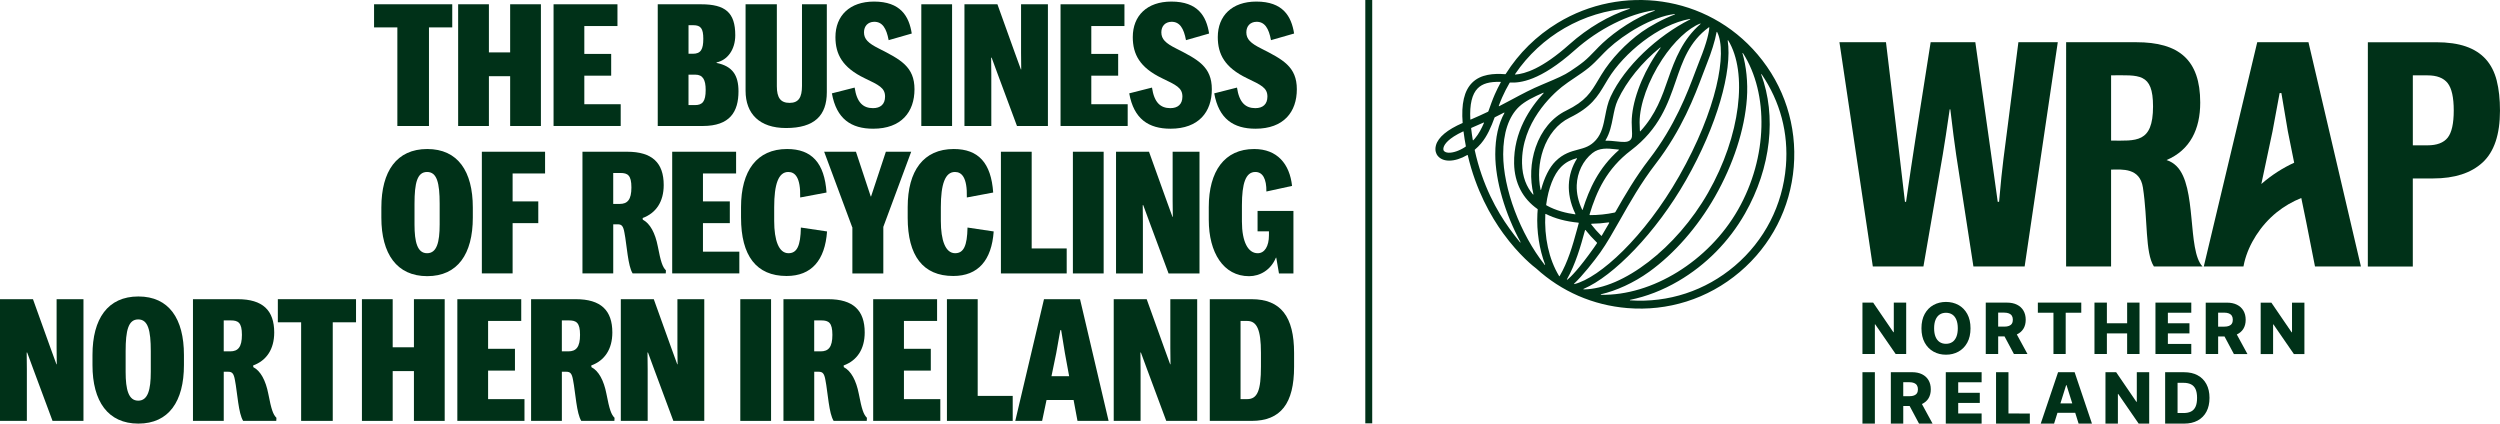
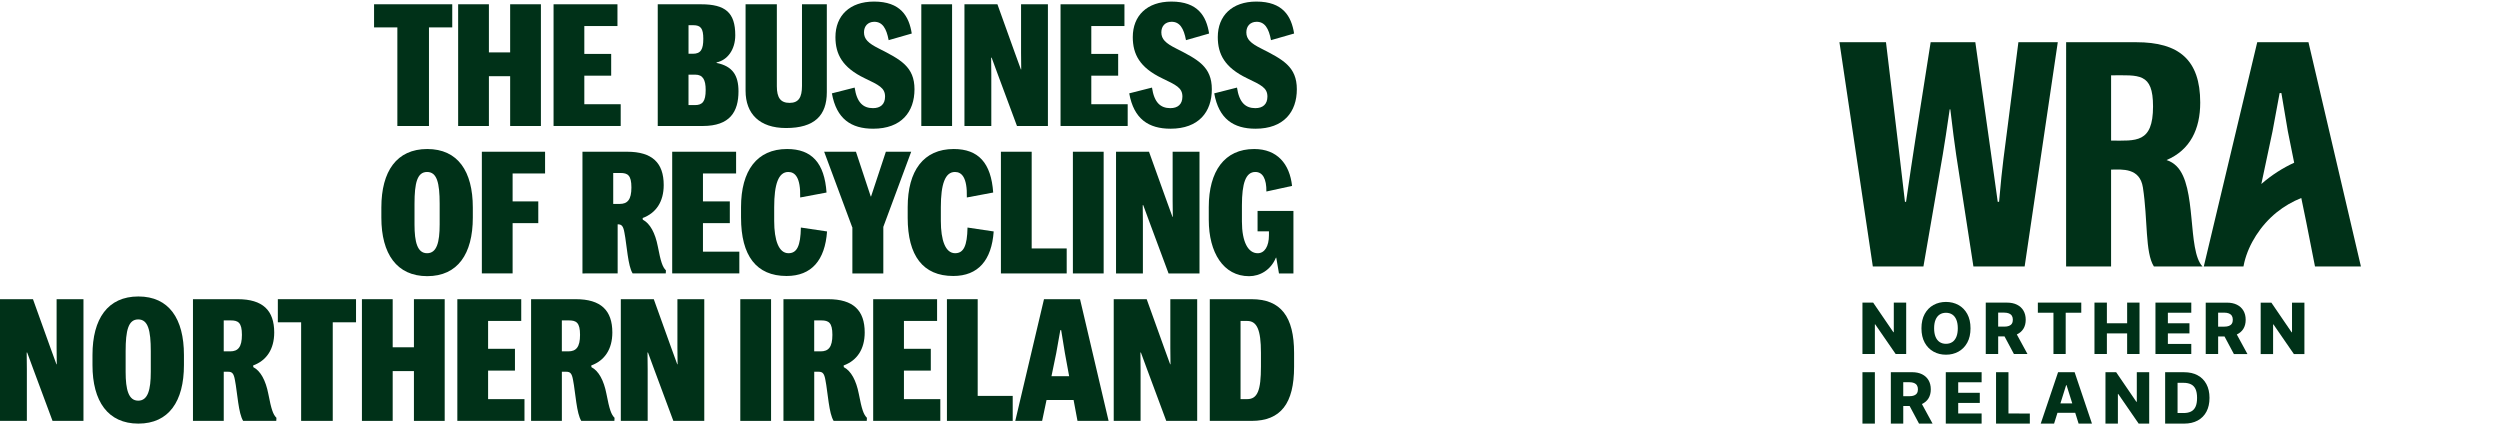
<svg xmlns="http://www.w3.org/2000/svg" id="Layer_2" data-name="Layer 2" viewBox="0 0 1767.56 299.5">
  <defs>
    <style>
      .cls-1 {
        fill: #003118;
      }
    </style>
  </defs>
  <g id="Layer_1-2" data-name="Layer 1">
    <g>
      <g>
        <path class="cls-1" d="M1413.39,142.7h-.95c0,.06-7.64-55.55-15.84-112.87h-31.58c-10.8,68.69-11.9,75.07-17.4,112.88l-.77-.02c0,.05-5.88-50.7-13.42-112.87h-32.91s23.61,158.58,23.61,158.58h35.78c16.96-98.09,13.27-75.46,18.57-111.09h.44c4.41,35.63,1.2,13.04,16.33,111.09h36.22s23.43-158.57,23.43-158.57h-27.85c-13.26,104.96-10.37,77.82-13.66,112.86" />
        <path class="cls-1" d="M1531.81,113.17c16.75-7.15,23.8-21.89,23.8-40.62,0-30.34-15.11-42.7-45.19-42.7h-49.62s-.02,158.57-.02,158.57h31.8s0-68.5,0-68.5c7.84-.11,20.33-1.39,22.5,12.62,3.53,22.77,1.48,46.04,7.77,55.86,0,.02.03.02.05.02h34.33c-10.93-11.39-3.84-56.43-18.28-70.88-1.99-1.99-4.35-3.49-7.14-4.37M1492.59,99.42v-46.16c19.62,0,29.67-2.06,29.66,21.98,0,26.21-12.18,24.18-29.66,24.17" />
-         <path class="cls-1" d="M1765.24,56.94c-1.55-6.06-4.12-11.09-7.73-15.09-3.61-4-8.28-6.99-14.03-8.99-5.74-1.99-12.81-3-21.2-3h-48.15s-.02,158.58-.02,158.58h31.8s0-62.28,0-62.28h14.36c15.17,0,26.83-3.77,35.01-11.31,8.17-7.54,12.26-19.75,12.27-36.61,0-8.13-.77-15.23-2.32-21.3M1730.56,97.36c-2.87,3.59-7.62,5.39-14.25,5.39h-10.38s0-49.47,0-49.47h10.38c6.63,0,11.38,1.84,14.25,5.5,2.87,3.67,4.3,10.11,4.3,19.35,0,9.23-1.44,15.65-4.31,19.24" />
        <path class="cls-1" d="M1595.92,29.85l-37.79,158.57h28.05s.62-2.94.62-2.94c3.11-12.88,11.44-26.11,22.93-35.39,5.24-4.23,11.16-7.62,17.34-10.11,1.18,5.69,2.38,11.38,3.51,17.08l6.18,31.36h32.47s-37.09-158.58-37.09-158.58h-36.22ZM1598.82,130.09l7.92-37.29,5.01-26.99h1.25s4.56,26.99,4.56,26.99l4.47,22.24c-7.73,3.56-15.74,8.51-23.21,15.05" />
-         <path class="cls-1" d="M1242.7,38.54c-36.06-42.49-96.36-49.71-141.41-22.33-15,9.11-27.46,21.4-36.68,36.02-.09.15-.25.23-.43.22-7.93-.58-17.23-.11-23.38,6.08-5.56,5.59-7.74,14.91-6.67,28.41-10.91,4.76-17.25,10.04-18.86,15.72-1.11,3.9.45,6.46.95,7.15,1.69,2.33,4.4,3.62,7.83,3.75.19,0,.39.01.58.01,3.94,0,8.47-1.47,12.75-3.97.14-.08.33,0,.37.16,5.76,24.63,16.26,43.12,24.99,55.15,11.47,15.82,22.08,23.92,23.37,24.88,17.94,16.35,40.24,26.04,64.5,28.02,28.23,2.32,56.66-6.17,79.48-25.54,22.22-18.85,35.76-45.23,38.14-74.26,2.38-29.04-6.69-57.27-25.54-79.48M1036.14,103.77c-4.35,2.88-8.84,4.31-11.88,4.2-1.68-.06-2.86-.55-3.51-1.45,0,0-.54-.82-.09-2.37.63-2.16,3.29-6.33,13.83-11.24.12-.05.25.02.27.15.44,3.49.98,6.88,1.61,10.17.04.21-.05.42-.23.53M1208.51,19.43c-.14,3.14-1.57,10.25-6.68,22.95-.96,2.38-1.98,5.11-3.07,7.99-5.79,15.36-14.52,38.57-32.65,62.12-9.79,12.73-17.31,25.65-23.92,37.3-.15.27-.41.45-.7.51-5.68,1.2-11.47,1.8-17.31,1.79-.24,0-.41-.23-.34-.46,4.96-16.23,12.05-32.24,29.33-45.35,20.01-15.18,26.17-33.09,31.62-48.89,4.9-14.24,9.43-27.82,23.43-38.12.13-.09.31,0,.3.16M1113.86,151.28c.06.13-.04.29-.18.27-6.09-.82-13.56-2.6-20.24-6.33-.18-.1-.28-.31-.25-.51,1.53-11.64,5.38-21.53,10.54-26.7,3.68-3.68,7.29-5.09,11.04-6.15.16-.05.3.13.21.28-3.47,5.44-5.54,11.91-5.78,18.6-.19,5.42.76,12.48,4.67,20.56M1114.79,130.92c.32-8.95,4.45-17.43,11.05-22.67,5.01-3.98,10.83-3.34,16.46-2.72.73.08,1.46.16,2.19.23.16.01.22.21.1.32-14.35,12.73-20.94,27.37-25.6,42.2-.05.16-.28.18-.35.02-2.75-5.84-4.06-11.68-3.85-17.39M1153.81,91.8c.23,4.39.23,5.85-1.24,7.26-1.84,1.77-5.46,1.37-9.65.91-2.36-.26-4.95-.54-7.63-.49-.14,0-.23-.15-.16-.28,3.09-5.04,4.2-10.69,5.27-16.2.85-4.39,1.66-8.53,3.41-12.29,6.28-13.45,17.08-26.57,29.95-37.11.17-.14.4.08.27.26-1.17,1.59-2.33,3.26-3.47,4.99-10.44,15.85-16.92,34.08-16.92,47.57,0,2.06.09,3.82.17,5.37M1137.72,157.68c-1.79,3.13-3.54,6.15-5.27,9.01-.06.1-.21.12-.29.04-2.67-2.66-5.04-5.34-7.11-8.05-.16-.2-.01-.49.25-.49,4.06-.05,8.1-.37,12.1-.96.26-.04.44.23.32.46M1202.3,16.95c-12.47,10.79-18.06,24.83-22.81,38.62-4.31,12.52-8.75,25.37-19.7,37.22-.11.12-.32.05-.33-.11-.02-.38-.04-.77-.06-1.17-.08-1.48-.16-3.16-.16-5.08,0-12.46,6.13-29.51,16-44.49,8.3-12.6,18.62-22.17,26.88-25.3.2-.07.34.18.18.32M1194.97,13.73c-23.05,11.6-46.18,33.07-56.23,54.62-2.04,4.37-2.95,9.06-3.83,13.58-1.23,6.35-2.4,12.35-6.51,17.02-4,4.53-8.07,5.61-12.79,6.86-4.85,1.28-10.34,2.74-15.82,8.22-4.4,4.4-7.95,11.56-10.21,20.14-.05.19-.33.19-.37,0-1.85-9.06-1.26-19.16,1.84-28.24,3.59-10.49,10.21-18.53,18.63-22.65,15.42-7.54,19.77-14.86,25.28-24.12.64-1.08,1.3-2.19,2.01-3.35,11.1-18.23,35.63-38.48,57.89-42.43.21-.04.31.25.12.35M1184.05,10.27c-8.24,3.07-17.87,8.46-23.16,12.22-11.45,8.18-21.92,19.26-28.71,30.41-.72,1.17-1.39,2.31-2.04,3.4-5.42,9.13-9.01,15.15-22.92,21.96-9.77,4.77-17.39,13.96-21.47,25.86-3.66,10.67-4.13,22.65-1.57,33.21.05.19-.19.32-.32.17-4.5-5.25-7.55-12.36-7.74-21.97-.58-28.81,21.4-48.69,28.15-54.09,2.72-2.18,5.95-4.35,9.07-6.44,3.43-2.3,6.97-4.68,10.02-7.18,3-2.45,5.69-5.25,8.3-7.96,1.73-1.8,3.52-3.66,5.34-5.35,11.33-10.51,31.05-22.61,46.97-24.6.22-.03.3.28.09.36M1071.18,52.42c18.33-27.07,48.25-44.34,80.92-46.56.22-.02.28.3.07.37-14.56,4.74-29.42,13.4-42.51,25.08-19.38,17.3-31.46,20.89-38.32,21.41-.15.01-.25-.16-.16-.29M1067.31,58.58c.09-.15.25-.23.42-.23,6.68.36,20.99-.85,45.66-22.87,16.88-15.07,38.33-25.79,56.37-28.23.22-.03.3.29.08.36-13.26,4.65-27.51,14.29-36.67,22.79-1.93,1.79-3.78,3.71-5.56,5.57-2.61,2.71-5.07,5.27-7.81,7.51-2.82,2.31-6.22,4.59-9.5,6.8h0c-4.18,2.87-10.1,5.37-16.37,8.01-1.05.45-2.1.89-3.16,1.34h0c-8.01,3.31-14.59,6.83-21.55,10.57-2.91,1.56-5.96,3.19-9.29,4.9-.15.08-.33-.07-.27-.23.76-2.06,1.53-4.04,2.36-5.92,1.59-3.58,3.36-7.03,5.3-10.37M1039.56,84.37c-.56-10.49,1.18-17.85,5.2-21.9,3.35-3.37,8.32-4.81,16.18-4.58.14,0,.23.16.16.28-1.51,2.76-2.92,5.6-4.21,8.5-1.69,3.81-3.14,8.04-4.57,12.03-.05.14-.15.25-.28.31-3.67,1.76-7.7,3.6-12.22,5.53-.12.05-.26-.04-.27-.17M1041.31,99.08c-.46-2.69-.85-5.45-1.18-8.28-.02-.18.08-.35.25-.42,3.07-1.29,5.91-2.54,8.58-3.75.15-.07.31.09.25.24-1.74,4.08-3.75,7.88-6.36,10.97-.39.46-.8.9-1.21,1.33-.1.11-.29.05-.32-.1M1074.74,171.36c-2.4-2.86-5.12-6.48-7.61-9.92-8.62-11.94-19.06-30.47-24.46-55.29-.03-.14.02-.29.13-.38,1.54-1.31,3-2.75,4.31-4.3,4.4-5.19,7.16-11.73,9.58-18.35.04-.1.11-.18.21-.23,2.31-1.13,4.47-2.23,6.53-3.3.16-.08.33.09.24.25-4.26,7.64-6.48,17.54-6.48,29.21,0,18.84,7.06,42.28,17.85,62.1.11.2-.16.38-.3.21M1092.12,187.26c-17.28-21.88-29.33-53.86-29.33-78.21,0-14.98,3.86-26.58,11.16-33.54,4.12-3.93,10.52-7.05,17.21-9.96.19-.08.35.15.21.3-9.48,10.2-21.31,27.47-20.86,49.79.28,13.87,6.17,24.9,16.61,32.2.06.04.08.1.08.16-.09,1.04-.17,2.09-.22,3.15-.64,12.46,1.4,25.23,5.45,35.92.07.2-.19.35-.32.18M1102.36,195.23c-7.32-12.02-10.61-27.68-9.78-43.84.14-.08.14-.08.27-.16,6.49,3.26,14.27,5.38,23.16,6.21.15.02.26.16.21.31-.42,1.53-.84,3.06-1.25,4.59-3.18,11.69-6.48,23-12.29,32.89-.07.12-.25.12-.33,0M1108.11,197.77c-.16.12-.37-.06-.27-.24,6.06-10.7,9.72-23.31,12.82-34.8.04-.17.27-.22.37-.08,2.25,2.88,4.9,5.84,8,8.85.13.13.16.33.06.49-.73,1.11-1.46,2.18-2.19,3.21-10.69,15.07-16.37,20.72-18.8,22.55M1112.94,200.55c5.72-5.34,14.23-16.03,18.53-22.1,4.59-6.48,9.09-14.43,13.86-22.85,6.94-12.26,14.79-26.15,25.21-39.69,18.63-24.21,27.55-47.89,33.45-63.56,1.07-2.86,2.09-5.56,3.02-7.88,2.73-6.79,5.59-15.58,6.68-21.8.03-.18.27-.22.35-.06,7.4,14.47-.12,55.05-26.85,101.95-24.72,43.36-56.31,71.9-74.08,76.31-.19.04-.31-.19-.17-.32M1119.59,204.26c21.11-8.96,51.21-39.66,72.46-76.93,22.04-38.67,32.77-77.28,29.47-98.69-.03-.2.23-.31.34-.13,13.96,22.76,8.82,67.37-14.19,107.73-22.46,39.39-60.43,68.15-88.01,68.38-.21,0-.26-.28-.07-.36M1131.97,208.42c-.22,0-.25-.32-.04-.37,10.54-2.41,23.02-7.93,34.14-15.94,17.73-12.78,34.23-31.64,46.46-53.1,12.98-22.77,20.99-47.39,22.56-69.34.82-11.44-.48-23.07-3.12-31.97-.06-.21.22-.33.34-.15,18.3,28.63,17.66,73.63-3.46,110.68-20.88,36.62-61,60.95-96.88,60.19M1262.66,117.57c-2.26,27.55-15.11,52.57-36.18,70.45-20.7,17.56-46.89,26.17-73.91,24.34-.22-.01-.24-.33-.02-.37,11.45-2.32,23.07-6.8,34.1-13.26,19.52-11.43,35.8-27.93,47.08-47.72,18.6-32.63,22.29-69.18,11.48-98.33-.08-.21.21-.35.33-.17,13.08,19.36,19.07,41.39,17.13,65.06" />
        <g>
          <polygon class="cls-1" points="1347.72 250.28 1347.72 213.95 1338.96 213.95 1338.96 234.88 1338.66 234.88 1324.36 213.95 1316.8 213.95 1316.8 250.28 1325.58 250.28 1325.58 229.31 1325.81 229.31 1340.27 250.28 1347.72 250.28" />
          <path class="cls-1" d="M1384.65,248.62c2.62-1.44,4.7-3.55,6.24-6.33,1.54-2.78,2.31-6.17,2.31-10.16,0-4-.77-7.39-2.3-10.17-1.54-2.78-3.62-4.89-6.23-6.33-2.62-1.44-5.56-2.16-8.81-2.16-3.26,0-6.2.72-8.82,2.16-2.61,1.44-4.69,3.55-6.22,6.33-1.53,2.78-2.3,6.17-2.3,10.16,0,3.99.77,7.36,2.3,10.14,1.53,2.77,3.6,4.89,6.22,6.34,2.61,1.46,5.55,2.18,8.82,2.18,3.25,0,6.19-.72,8.81-2.16ZM1368.47,238.11c-.67-1.63-1-3.63-1-6,0-2.37.33-4.36,1-6,.67-1.63,1.63-2.87,2.88-3.71,1.25-.84,2.75-1.26,4.49-1.26,1.75,0,3.25.42,4.5,1.26,1.25.84,2.21,2.08,2.87,3.71s1,3.63,1,6c0,2.37-.33,4.36-1,6-.67,1.63-1.63,2.87-2.87,3.71-1.25.84-2.75,1.26-4.5,1.26-1.74,0-3.23-.42-4.49-1.26-1.25-.84-2.21-2.08-2.88-3.71Z" />
          <path class="cls-1" d="M1412.75,237.85h4.5s6.64,12.44,6.64,12.44h9.58s-7.53-13.83-7.53-13.83c2-.92,3.55-2.24,4.64-3.99,1.1-1.76,1.65-3.89,1.65-6.41,0-2.48-.54-4.63-1.61-6.45-1.08-1.82-2.6-3.21-4.58-4.19-1.98-.98-4.33-1.46-7.05-1.46h-15.01s0,36.33,0,36.33h8.78s0-12.43,0-12.43ZM1417.08,221.04c1.31,0,2.42.19,3.32.56.9.37,1.58.93,2.04,1.67s.69,1.67.69,2.79-.23,2.04-.69,2.76-1.14,1.25-2.03,1.6c-.89.35-2,.52-3.33.52h-4.33s0-9.9,0-9.9h4.33Z" />
          <polygon class="cls-1" points="1451.84 250.29 1460.49 250.29 1460.5 221.09 1471.51 221.09 1471.51 213.96 1440.81 213.96 1440.81 221.09 1451.84 221.09 1451.84 250.29" />
          <polygon class="cls-1" points="1489.62 235.7 1503.93 235.7 1503.93 250.3 1512.7 250.3 1512.7 213.97 1503.94 213.97 1503.94 228.55 1489.62 228.55 1489.62 213.97 1480.84 213.96 1480.84 250.29 1489.62 250.3 1489.62 235.7" />
          <polygon class="cls-1" points="1549.29 243.17 1532.74 243.17 1532.74 235.7 1548 235.7 1548 228.55 1532.74 228.55 1532.74 221.1 1549.29 221.1 1549.3 213.97 1523.96 213.97 1523.96 250.3 1549.29 250.3 1549.29 243.17" />
          <path class="cls-1" d="M1586.1,232.49c1.1-1.76,1.65-3.89,1.65-6.41,0-2.48-.54-4.63-1.61-6.45-1.08-1.82-2.6-3.21-4.58-4.19-1.98-.98-4.33-1.46-7.05-1.46h-15.01s0,36.33,0,36.33h8.78s0-12.43,0-12.43h4.5s6.64,12.44,6.64,12.44h9.58s-7.53-13.83-7.53-13.83c2-.92,3.55-2.24,4.64-3.99ZM1568.27,221.05h4.33c1.31,0,2.42.19,3.32.56.9.37,1.58.93,2.04,1.67.46.74.69,1.67.69,2.79s-.23,2.04-.69,2.76c-.46.72-1.14,1.25-2.03,1.6s-2,.52-3.33.52h-4.33s0-9.9,0-9.9Z" />
          <polygon class="cls-1" points="1620.51 213.98 1620.51 234.91 1620.21 234.91 1605.91 213.98 1598.36 213.98 1598.35 250.31 1607.13 250.31 1607.14 229.34 1607.37 229.34 1621.82 250.31 1629.27 250.31 1629.28 213.98 1620.51 213.98" />
          <rect class="cls-1" x="1316.8" y="263.15" width="8.78" height="36.33" />
          <path class="cls-1" d="M1363.47,281.66c1.1-1.76,1.65-3.89,1.65-6.41,0-2.48-.54-4.63-1.61-6.45-1.08-1.82-2.6-3.21-4.58-4.19-1.98-.98-4.33-1.46-7.05-1.46h-15.01s0,36.33,0,36.33h8.78s0-12.43,0-12.43h4.5s6.64,12.44,6.64,12.44h9.58s-7.53-13.83-7.53-13.83c2-.92,3.55-2.24,4.64-3.99ZM1345.64,270.23h4.33c1.31,0,2.42.19,3.32.56.9.37,1.58.93,2.04,1.67s.69,1.67.69,2.79c0,1.12-.23,2.04-.69,2.76s-1.14,1.25-2.03,1.6c-.89.35-2,.52-3.33.52h-4.33s0-9.9,0-9.9Z" />
          <polygon class="cls-1" points="1375.72 299.48 1401.05 299.48 1401.05 292.35 1384.5 292.35 1384.5 284.88 1399.76 284.88 1399.76 277.74 1384.5 277.73 1384.5 270.28 1401.05 270.28 1401.06 263.15 1375.72 263.15 1375.72 299.48" />
          <polygon class="cls-1" points="1420.03 263.16 1411.25 263.15 1411.25 299.49 1435.14 299.49 1435.14 292.36 1420.03 292.35 1420.03 263.16" />
          <path class="cls-1" d="M1455.11,263.16l-12.26,36.33h9.44s2.39-7.63,2.39-7.63h12.55s2.39,7.63,2.39,7.63h9.44s-12.25-36.33-12.25-36.33h-11.69ZM1456.77,285.19l4.04-12.88h.28l4.04,12.88h-8.36Z" />
          <polygon class="cls-1" points="1510.77 284.1 1510.47 284.1 1496.17 263.16 1488.62 263.16 1488.61 299.49 1497.4 299.49 1497.4 278.53 1497.63 278.53 1512.08 299.5 1519.53 299.5 1519.54 263.17 1510.77 263.17 1510.77 284.1" />
          <path class="cls-1" d="M1553.79,265.34c-2.68-1.45-5.87-2.17-9.57-2.17h-13.41s0,36.33,0,36.33h13.43c3.69,0,6.88-.72,9.56-2.17,2.69-1.45,4.75-3.53,6.2-6.25,1.45-2.72,2.17-5.97,2.17-9.76,0-3.77-.73-7.02-2.18-9.73-1.45-2.71-3.52-4.8-6.2-6.24ZM1552.28,287.59c-.73,1.57-1.8,2.7-3.21,3.39-1.41.69-3.14,1.04-5.17,1.04h-4.31s0-21.36,0-21.36h4.19c2.08,0,3.83.35,5.26,1.04,1.43.69,2.5,1.82,3.24,3.37.73,1.56,1.1,3.64,1.1,6.25,0,2.61-.36,4.7-1.09,6.27Z" />
        </g>
      </g>
-       <rect class="cls-1" x="965.3" width="4.89" height="299.29" />
      <g>
        <path class="cls-1" d="M280.93,19.38h-16.46V3.03h55.28v16.34h-16.46v69.7h-22.35V19.38Z" />
        <path class="cls-1" d="M323.92,3.03h21.75v34.01h15.02V3.03h21.75v86.05h-21.75v-35.21h-15.02v35.21h-21.75V3.03Z" />
        <path class="cls-1" d="M391.37,3.03h45.19v15.38h-23.43v19.71h18.99v15.38h-18.99v20.19h25.72v15.38h-47.47V3.03Z" />
        <path class="cls-1" d="M465.04,3.03h30.65c17.19,0,24.16,5.89,24.16,21.87,0,10.34-5.65,17.67-13.22,19.23v.36c11.3,2.28,15.5,8.77,15.5,20.07,0,14.42-6.01,24.52-25.24,24.52h-31.85V3.03ZM489.92,38.01c5.65,0,7.33-3.24,7.33-10.58s-1.8-9.61-7.09-9.61h-3.36v20.19h3.12ZM491.36,74.3c5.29,0,7.57-2.52,7.57-10.7,0-7.09-1.92-10.82-7.33-10.82h-4.81v21.51h4.57Z" />
        <path class="cls-1" d="M527.14,64.2V3.03h22.11v57.93c0,8.17,2.64,11.78,9.01,11.78s8.77-3.85,8.77-12.02V3.03h17.55v62.13c0,16.46-8.65,25.36-28.84,25.36-18.75,0-28.6-10.09-28.6-26.32Z" />
        <path class="cls-1" d="M588.15,66.01l16.1-4.09c1.56,10.58,6.01,14.54,12.98,14.54,5.17,0,8.53-2.64,8.53-8.17,0-6.25-4.45-8.17-14.42-12.98-15.74-7.57-20.67-16.95-20.67-29.08,0-15.14,10.09-25.12,27.28-25.12,18.75,0,24.76,10.34,26.68,22.59l-16.34,4.69c-1.56-8.41-4.45-13.1-10.34-12.98-4.33.12-7.09,3-7.09,7.45,0,4.81,3,7.69,10.46,11.42,15.38,7.81,25.24,12.86,25.24,28.84s-9.25,27.88-29.2,27.88c-15.5,0-25.96-6.85-29.2-25Z" />
        <path class="cls-1" d="M651.39,3.03h21.75v86.05h-21.75V3.03Z" />
        <path class="cls-1" d="M681.89,3.03h23.31l12.26,34.13,4.33,11.9h.24l-.12-11.78V3.03h18.99v86.05h-21.87l-13.58-36.53-4.33-11.78h-.36l.12,11.78v36.53h-18.99V3.03Z" />
        <path class="cls-1" d="M749.82,3.03h45.19v15.38h-23.43v19.71h18.99v15.38h-18.99v20.19h25.72v15.38h-47.47V3.03Z" />
        <path class="cls-1" d="M798.38,66.01l16.1-4.09c1.56,10.58,6.01,14.54,12.98,14.54,5.17,0,8.53-2.64,8.53-8.17,0-6.25-4.45-8.17-14.42-12.98-15.74-7.57-20.67-16.95-20.67-29.08,0-15.14,10.09-25.12,27.28-25.12,18.75,0,24.76,10.34,26.68,22.59l-16.34,4.69c-1.56-8.41-4.45-13.1-10.34-12.98-4.33.12-7.09,3-7.09,7.45,0,4.81,3,7.69,10.46,11.42,15.38,7.81,25.24,12.86,25.24,28.84s-9.25,27.88-29.2,27.88c-15.5,0-25.96-6.85-29.2-25Z" />
        <path class="cls-1" d="M858.48,66.01l16.1-4.09c1.56,10.58,6.01,14.54,12.98,14.54,5.17,0,8.53-2.64,8.53-8.17,0-6.25-4.45-8.17-14.42-12.98-15.74-7.57-20.67-16.95-20.67-29.08,0-15.14,10.09-25.12,27.28-25.12,18.75,0,24.76,10.34,26.68,22.59l-16.34,4.69c-1.56-8.41-4.45-13.1-10.34-12.98-4.33.12-7.09,3-7.09,7.45,0,4.81,3,7.69,10.46,11.42,15.38,7.81,25.24,12.86,25.24,28.84s-9.25,27.88-29.2,27.88c-15.5,0-25.96-6.85-29.2-25Z" />
        <path class="cls-1" d="M269.63,153.91v-7.21c0-25.6,10.82-41.34,32.45-41.34s32.21,15.74,32.21,41.34v7.21c0,25.6-10.7,41.34-32.21,41.34s-32.45-15.74-32.45-41.34ZM310.85,158.72v-14.66c0-14.78-1.92-22.47-8.89-22.47s-8.89,7.69-8.89,22.47v14.66c0,12.5,2.04,20.31,8.89,20.31s8.89-7.69,8.89-20.31Z" />
        <path class="cls-1" d="M340.67,107.28h44.71v15.38h-22.95v19.71h18.15v15.38h-18.15v35.57h-21.75v-86.05Z" />
-         <path class="cls-1" d="M411.81,193.33v-86.05h31.61c17.79,0,25.84,7.93,25.84,23.55,0,11.78-5.41,19.83-14.9,23.31l.12,1.2c5.17,2.64,8.77,9.49,10.58,18.75,2.16,11.18,3.36,14.66,5.77,17.07l-.12,2.16h-23.43c-1.68-2.76-2.64-7.33-3.49-12.98-.84-5.29-1.44-11.66-2.28-15.74-.84-4.93-2.04-6.01-4.81-6.01h-3.12v34.73h-21.75ZM438.13,144.18c5.53,0,8.29-3,8.29-11.66s-2.64-10.22-7.81-10.22h-5.05v21.87h4.57Z" />
+         <path class="cls-1" d="M411.81,193.33v-86.05h31.61c17.79,0,25.84,7.93,25.84,23.55,0,11.78-5.41,19.83-14.9,23.31l.12,1.2c5.17,2.64,8.77,9.49,10.58,18.75,2.16,11.18,3.36,14.66,5.77,17.07l-.12,2.16h-23.43c-1.68-2.76-2.64-7.33-3.49-12.98-.84-5.29-1.44-11.66-2.28-15.74-.84-4.93-2.04-6.01-4.81-6.01v34.73h-21.75ZM438.13,144.18c5.53,0,8.29-3,8.29-11.66s-2.64-10.22-7.81-10.22h-5.05v21.87h4.57Z" />
        <path class="cls-1" d="M475.25,107.28h45.19v15.38h-23.43v19.71h18.99v15.38h-18.99v20.19h25.72v15.38h-47.47v-86.05Z" />
        <path class="cls-1" d="M523.93,153.91v-7.45c0-25.72,11.18-41.1,32.57-41.1,17.43,0,26.44,9.85,27.88,30.77l-18.63,3.49c.36-14.18-3.61-18.03-8.41-18.03-6.97,0-9.97,8.65-9.97,24.88v9.73c0,13.7,3.24,22.83,10.1,22.83,6.01,0,8.53-5.17,8.77-18.15l18.51,2.76c-1.44,20.31-10.94,31.49-28.6,31.49-21.39,0-32.21-14.3-32.21-41.22Z" />
        <path class="cls-1" d="M602.65,193.33v-32.69h-.12l-19.83-53.36h22.47l10.46,31.61h.24l10.46-31.61h17.91l-19.71,53.12v32.93h-21.87Z" />
        <path class="cls-1" d="M641.76,153.91v-7.45c0-25.72,11.18-41.1,32.57-41.1,17.43,0,26.44,9.85,27.88,30.77l-18.63,3.49c.36-14.18-3.61-18.03-8.41-18.03-6.97,0-9.97,8.65-9.97,24.88v9.73c0,13.7,3.24,22.83,10.09,22.83,6.01,0,8.53-5.17,8.77-18.15l18.51,2.76c-1.44,20.31-10.94,31.49-28.6,31.49-21.39,0-32.21-14.3-32.21-41.22Z" />
        <path class="cls-1" d="M707.67,107.28h21.75v68.38h24.76v17.67h-46.51v-86.05Z" />
        <path class="cls-1" d="M758.56,107.28h21.75v86.05h-21.75v-86.05Z" />
        <path class="cls-1" d="M789.06,107.28h23.31l12.26,34.13,4.33,11.9h.24l-.12-11.78v-34.25h18.99v86.05h-21.87l-13.58-36.53-4.33-11.78h-.36l.12,11.78v36.53h-18.99v-86.05Z" />
        <path class="cls-1" d="M854.63,155.47v-9.01c0-25.48,11.18-41.1,32.09-41.1,16.34,0,25.12,10.58,26.8,26.08l-18.15,3.97c.12-9.01-2.64-13.82-7.81-13.82-6.85,0-9.49,8.05-9.49,23.68v11.3c0,14.42,4.33,22.47,11.18,22.47,4.81,0,7.93-4.81,7.93-12.74v-2.76h-8.05v-14.42h25.36v44.23h-10.22l-1.92-11.18h-.24c-3.61,8.77-11.3,13.1-18.99,13.1-18.15,0-28.48-16.7-28.48-39.78Z" />
        <path class="cls-1" d="M0,211.53h23.31l12.26,34.13,4.33,11.9h.24l-.12-11.78v-34.25h18.99v86.05h-21.87l-13.58-36.53-4.33-11.78h-.36l.12,11.78v36.53H0v-86.05Z" />
        <path class="cls-1" d="M65.39,258.16v-7.21c0-25.6,10.82-41.34,32.45-41.34s32.21,15.74,32.21,41.34v7.21c0,25.6-10.7,41.34-32.21,41.34s-32.45-15.74-32.45-41.34ZM106.61,262.97v-14.66c0-14.78-1.92-22.47-8.89-22.47s-8.89,7.69-8.89,22.47v14.66c0,12.5,2.04,20.31,8.89,20.31s8.89-7.69,8.89-20.31Z" />
        <path class="cls-1" d="M136.43,297.58v-86.05h31.61c17.79,0,25.84,7.93,25.84,23.55,0,11.78-5.41,19.83-14.9,23.31l.12,1.2c5.17,2.64,8.77,9.49,10.58,18.75,2.16,11.18,3.36,14.66,5.77,17.07l-.12,2.16h-23.43c-1.68-2.76-2.64-7.33-3.49-12.98-.84-5.29-1.44-11.66-2.28-15.74-.84-4.93-2.04-6.01-4.81-6.01h-3.12v34.73h-21.75ZM162.75,248.42c5.53,0,8.29-3,8.29-11.66s-2.64-10.22-7.81-10.22h-5.05v21.87h4.57Z" />
        <path class="cls-1" d="M212.9,227.87h-16.46v-16.34h55.28v16.34h-16.46v69.7h-22.35v-69.7Z" />
        <path class="cls-1" d="M255.89,211.53h21.75v34.01h15.02v-34.01h21.75v86.05h-21.75v-35.21h-15.02v35.21h-21.75v-86.05Z" />
        <path class="cls-1" d="M323.34,211.53h45.19v15.38h-23.43v19.71h18.99v15.38h-18.99v20.19h25.72v15.38h-47.47v-86.05Z" />
        <path class="cls-1" d="M375.49,297.58v-86.05h31.61c17.79,0,25.84,7.93,25.84,23.55,0,11.78-5.41,19.83-14.9,23.31l.12,1.2c5.17,2.64,8.77,9.49,10.58,18.75,2.16,11.18,3.36,14.66,5.77,17.07l-.12,2.16h-23.43c-1.68-2.76-2.64-7.33-3.49-12.98-.84-5.29-1.44-11.66-2.28-15.74-.84-4.93-2.04-6.01-4.81-6.01h-3.12v34.73h-21.75ZM401.81,248.42c5.53,0,8.29-3,8.29-11.66s-2.64-10.22-7.81-10.22h-5.05v21.87h4.57Z" />
        <path class="cls-1" d="M438.93,211.53h23.31l12.26,34.13,4.33,11.9h.24l-.12-11.78v-34.25h18.99v86.05h-21.87l-13.58-36.53-4.33-11.78h-.36l.12,11.78v36.53h-18.99v-86.05Z" />
        <path class="cls-1" d="M523.41,211.53h21.75v86.05h-21.75v-86.05Z" />
        <path class="cls-1" d="M553.92,297.58v-86.05h31.61c17.79,0,25.84,7.93,25.84,23.55,0,11.78-5.41,19.83-14.9,23.31l.12,1.2c5.17,2.64,8.77,9.49,10.58,18.75,2.16,11.18,3.36,14.66,5.77,17.07l-.12,2.16h-23.43c-1.68-2.76-2.64-7.33-3.49-12.98-.84-5.29-1.44-11.66-2.28-15.74-.84-4.93-2.04-6.01-4.81-6.01h-3.12v34.73h-21.75ZM580.23,248.42c5.53,0,8.29-3,8.29-11.66s-2.64-10.22-7.81-10.22h-5.05v21.87h4.57Z" />
        <path class="cls-1" d="M617.35,211.53h45.19v15.38h-23.43v19.71h18.99v15.38h-18.99v20.19h25.72v15.38h-47.47v-86.05Z" />
        <path class="cls-1" d="M669.5,211.53h21.75v68.38h24.76v17.67h-46.51v-86.05Z" />
        <path class="cls-1" d="M759.04,282.79h-19.11l-3.12,14.78h-18.99l20.31-86.05h25.48l20.19,86.05h-21.99l-2.76-14.78ZM743.41,265.97h12.5l-3-16.34-2.64-16.22h-.6l-2.88,16.22-3.37,16.34Z" />
        <path class="cls-1" d="M787.43,211.53h23.31l12.26,34.13,4.33,11.9h.24l-.12-11.78v-34.25h18.99v86.05h-21.87l-13.58-36.53-4.33-11.78h-.36l.12,11.78v36.53h-18.99v-86.05Z" />
        <path class="cls-1" d="M855.35,211.53h29.56c20.67,0,30.04,12.38,30.04,37.98v9.85c0,25.84-9.37,38.22-30.04,38.22h-29.56v-86.05ZM881.79,282.19c7.33,0,9.73-6.25,9.73-22.95v-9.85c0-16.34-2.88-22.47-9.73-22.47h-4.69v55.28h4.69Z" />
      </g>
    </g>
  </g>
</svg>